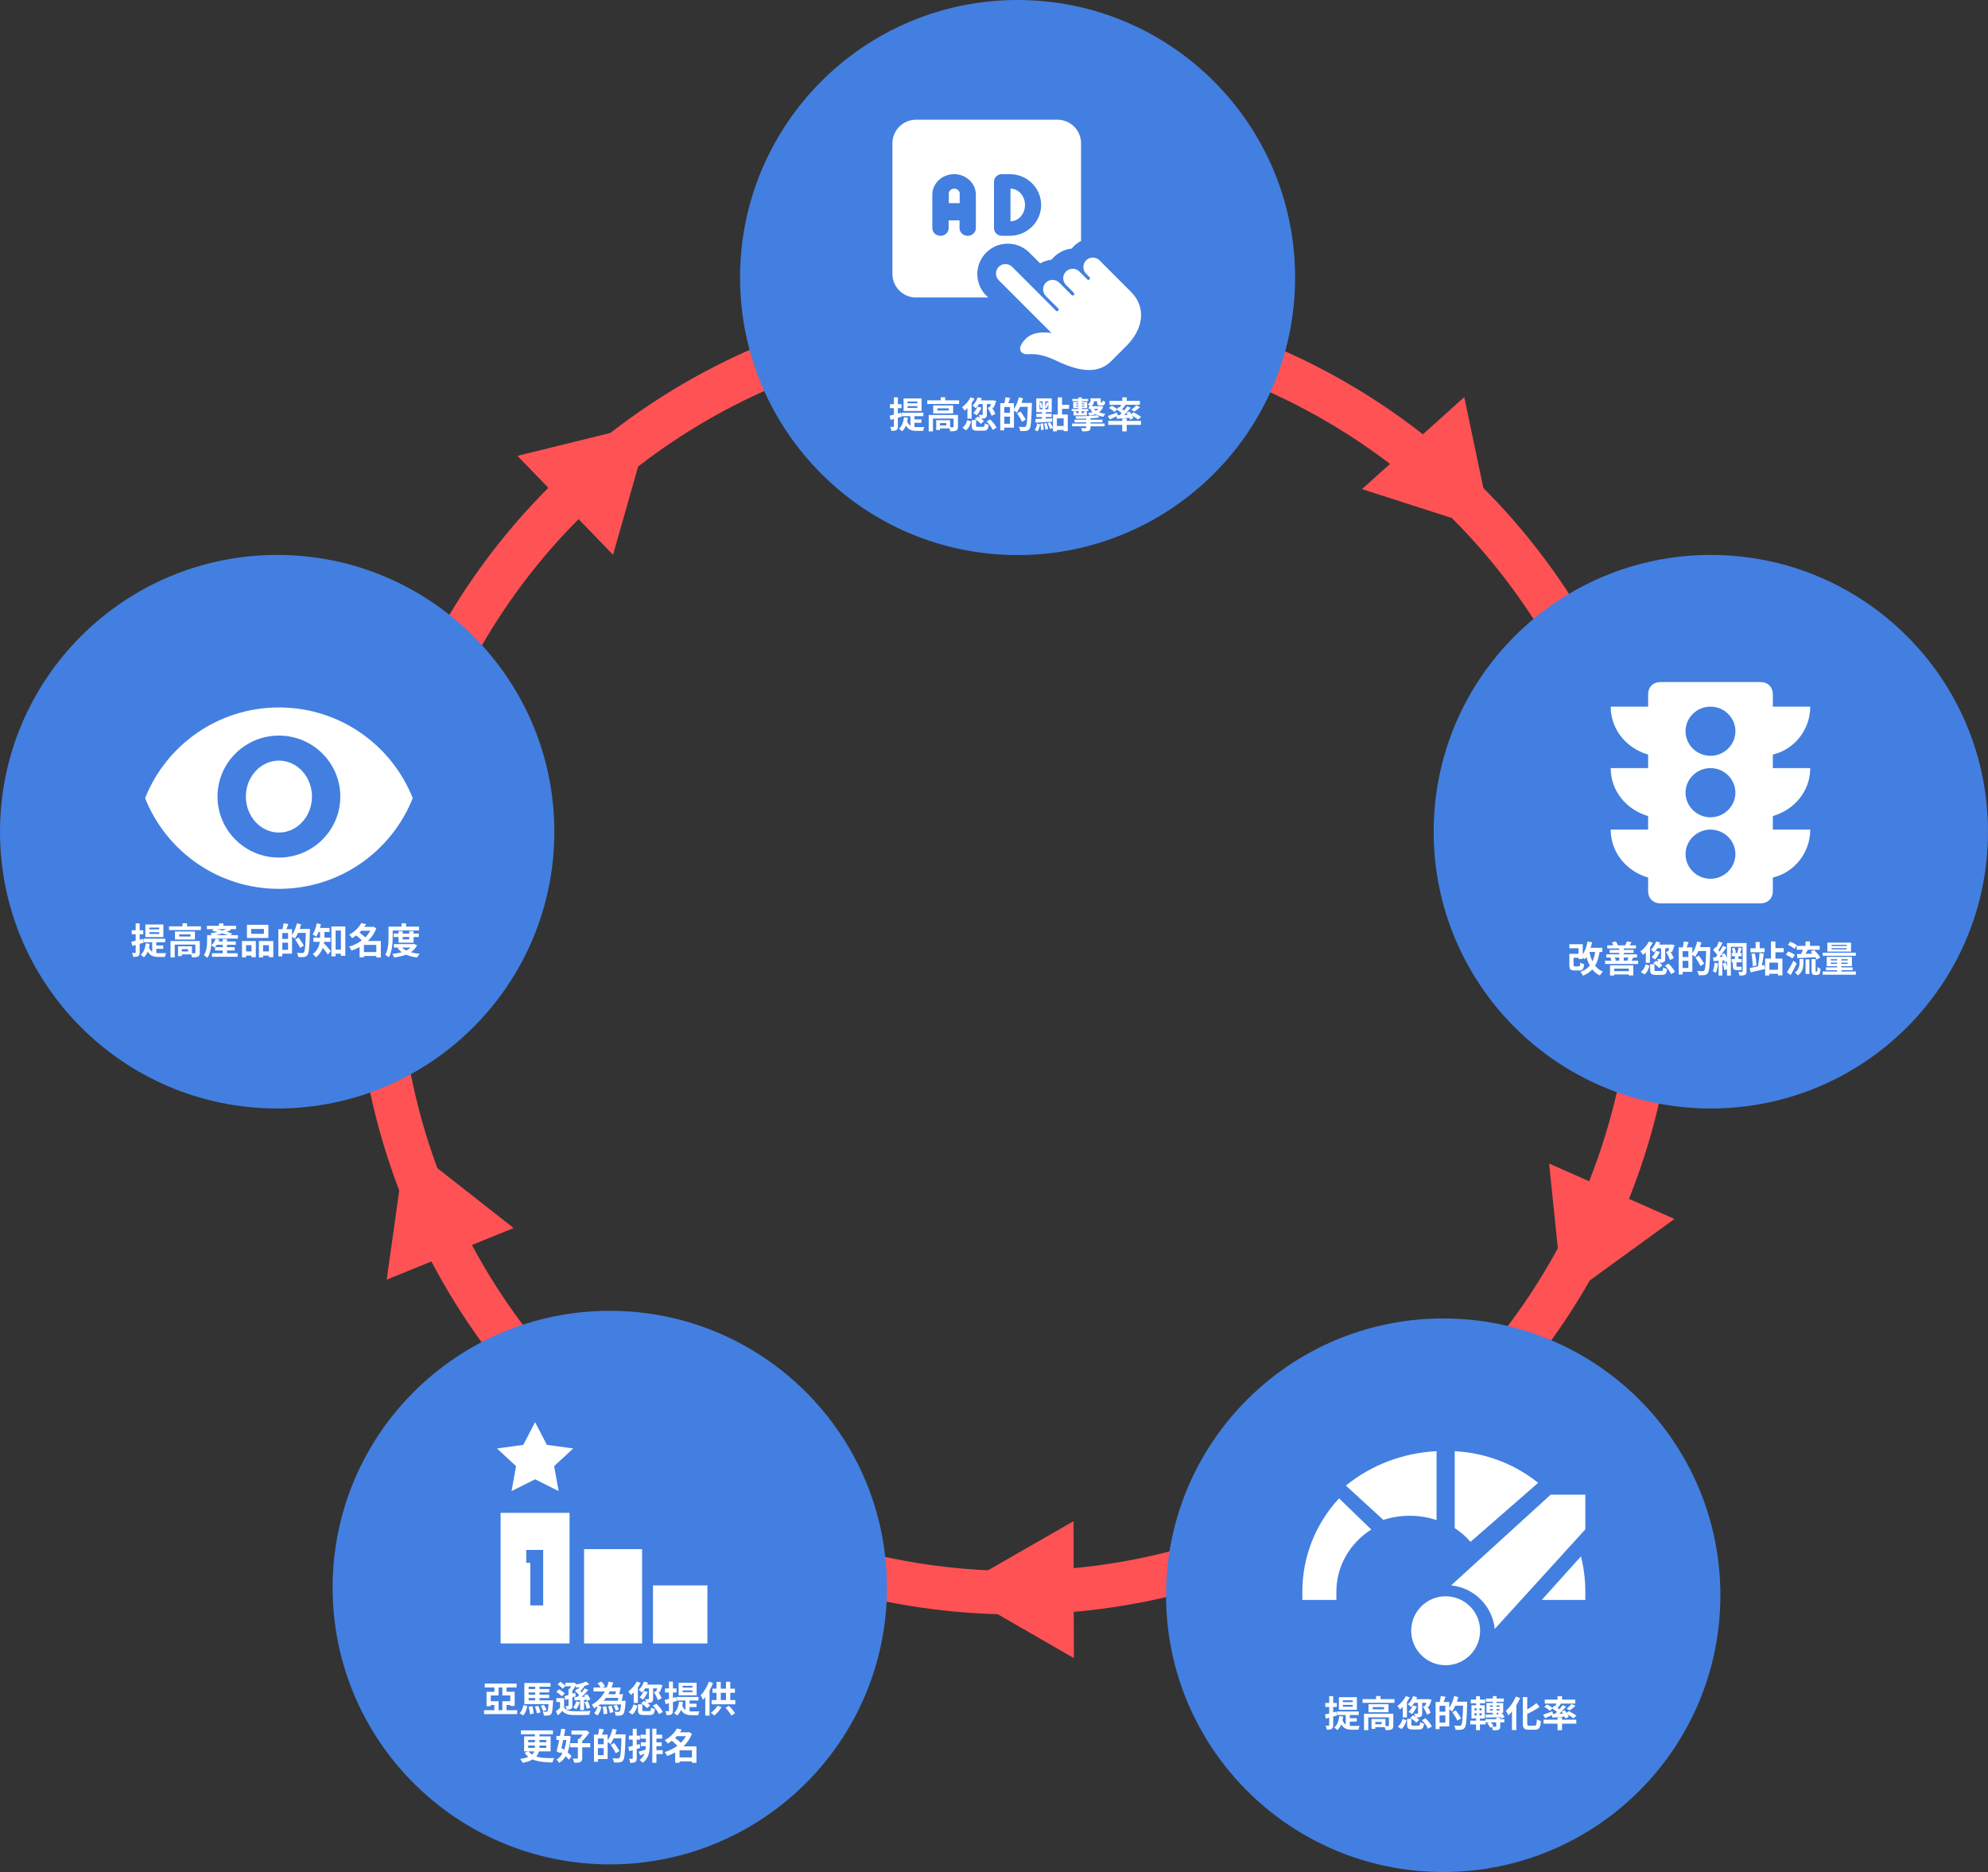
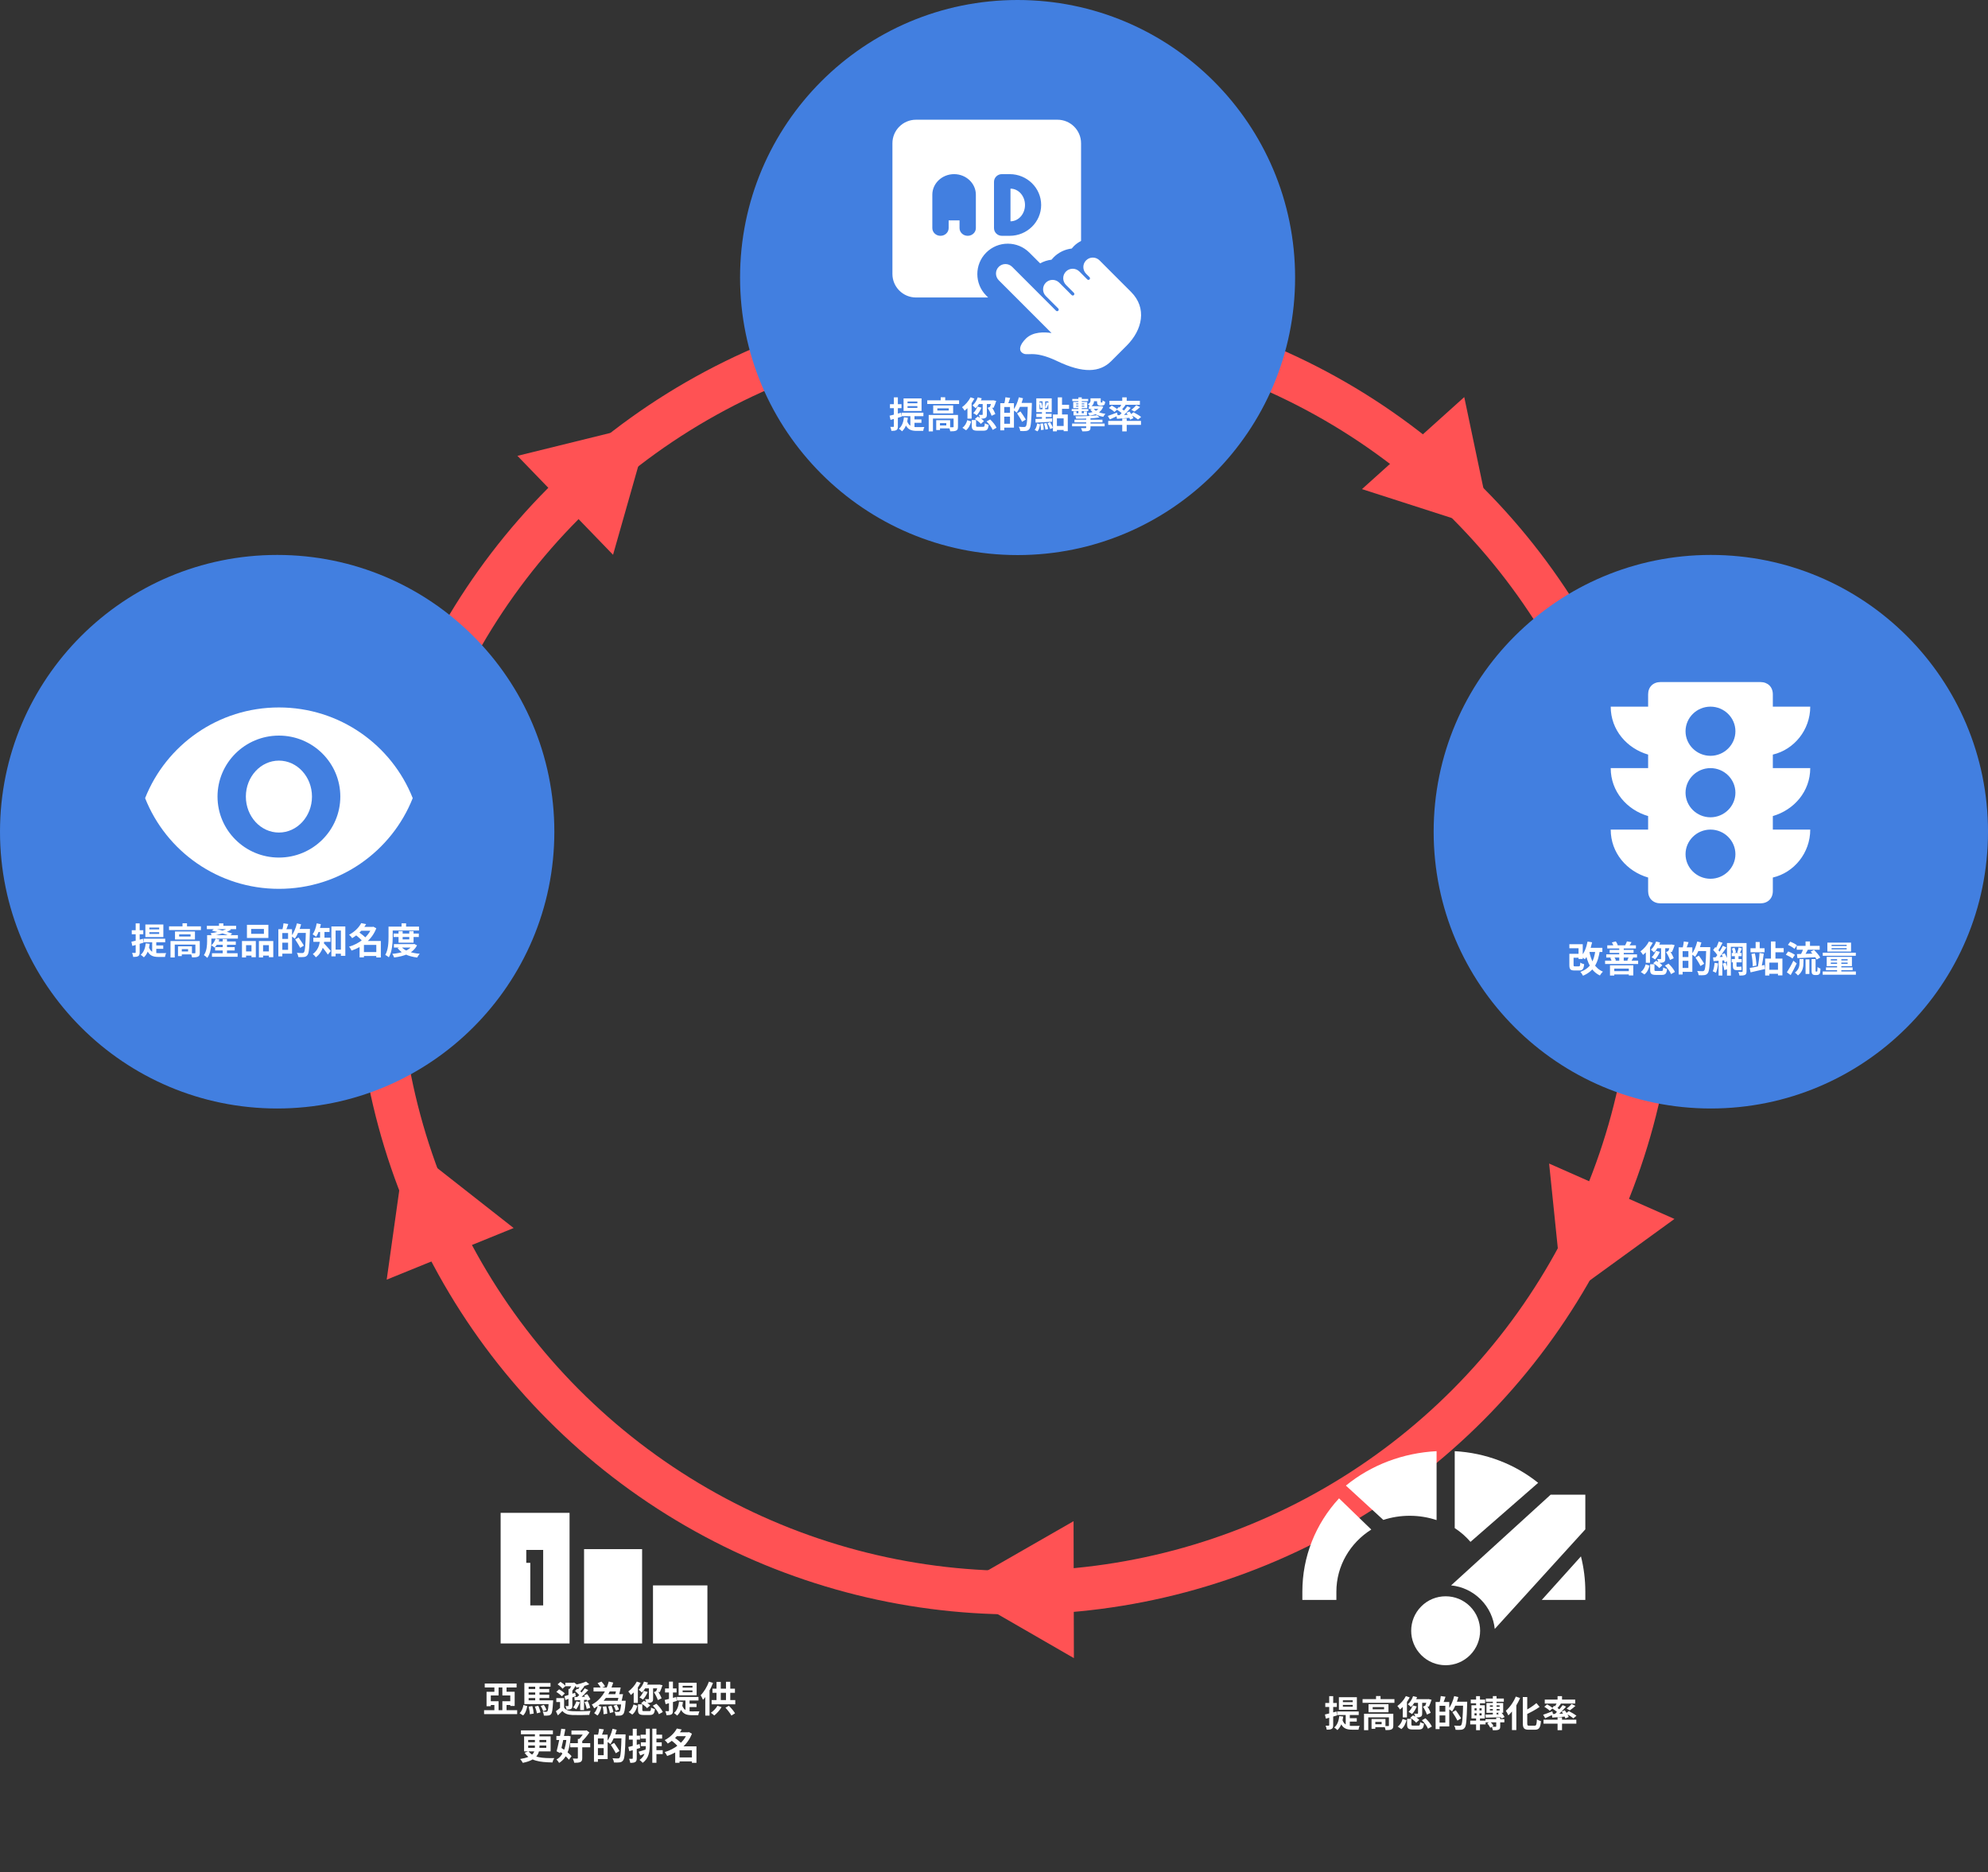
<svg xmlns="http://www.w3.org/2000/svg" width="548" height="516" viewBox="0 0 548 516" fill="none">
  <rect x="0" y="0" width="548" height="516" fill="#333333" stroke="none" />
  <g id="amazon-backlink-03-TC-desktop">
    <g id="icn-ppc-red-circle">
      <circle id="Oval" cx="280" cy="263" r="176" stroke="#FF5254" stroke-width="12" />
      <path id="Triangle" fill-rule="evenodd" clip-rule="evenodd" d="M295.931 419.298L296.024 457.047L263.169 438.092L295.931 419.298Z" fill="#FF5254" />
      <path id="Triangle_2" fill-rule="evenodd" clip-rule="evenodd" d="M427.02 320.722L461.569 335.991L430.876 358.274L427.02 320.722Z" fill="#FF5254" />
      <path id="Triangle_3" fill-rule="evenodd" clip-rule="evenodd" d="M411.392 146.395L375.435 134.819L403.628 109.452L411.392 146.395Z" fill="#FF5254" />
      <path id="Triangle_4" fill-rule="evenodd" clip-rule="evenodd" d="M179.312 116.608L168.989 152.921L142.634 125.65L179.312 116.608Z" fill="#FF5254" />
      <path id="Triangle_5" fill-rule="evenodd" clip-rule="evenodd" d="M141.587 338.492L106.596 352.72L111.876 315.178L141.587 338.492Z" fill="#FF5254" />
    </g>
    <g id="icn-ppc-circle-05">
      <ellipse id="Oval_2" cx="76.404" cy="229.252" rx="76.404" ry="76.291" fill="#427FE0" />
      <path id="æé«ç¢åçç¥ååº¦" d="M41.17 256.94H43.88V257.43H41.17V256.94ZM41.17 255.67H43.88V256.17H41.17V255.67ZM40.07 254.82V258.29H45.03V254.82H40.07ZM39.58 258.75V259.72H45.54V258.75H39.58ZM41.95 259.28V262.86L43.08 263.35V259.28H41.95ZM41.03 261.05L40.31 261.29C40.95 263.41 42.11 263.77 43.73 263.77H45.48C45.52 263.46 45.66 262.96 45.81 262.71C45.37 262.73 44.12 262.73 43.78 262.73C42.55 262.73 41.53 262.54 41.03 261.05ZM42.77 260.6V261.54H45V260.6H42.77ZM40.18 260.02C40.03 261.39 39.61 262.5 38.78 263.17C39.03 263.33 39.48 263.69 39.66 263.88C40.54 263.07 41.05 261.78 41.26 260.15L40.18 260.02ZM36.22 259.58L36.48 260.74C37.38 260.49 38.51 260.16 39.56 259.84L39.4 258.76C38.25 259.08 37.04 259.41 36.22 259.58ZM36.32 256.41V257.51H39.5V256.41H36.32ZM37.4 254.52V262.49C37.4 262.63 37.36 262.67 37.24 262.67C37.12 262.67 36.77 262.67 36.41 262.66C36.55 262.98 36.69 263.47 36.72 263.77C37.36 263.77 37.8 263.73 38.1 263.54C38.41 263.36 38.5 263.05 38.5 262.5V254.52H37.4ZM46.6 255.34V256.36H55.38V255.34H46.6ZM50.31 254.49V255.85H51.55V254.49H50.31ZM47 259.38V263.91H48.17V260.37H54.31V259.38H47ZM53.86 259.38V262.61C53.86 262.73 53.82 262.77 53.67 262.77C53.53 262.78 53.02 262.78 52.57 262.76C52.73 263.07 52.9 263.55 52.94 263.89C53.66 263.89 54.19 263.87 54.57 263.69C54.96 263.51 55.07 263.19 55.07 262.64V259.38H53.86ZM49.07 260.83V263.53H50.11V260.83H49.07ZM49.59 260.83V261.63H51.85V262.27H49.59V263.07H52.91V260.83H49.59ZM49.38 257.55H52.53V258.15H49.38V257.55ZM48.24 256.75V258.96H53.74V256.75H48.24ZM57.69 257.76V258.72H65.58V257.76H57.69ZM57.02 255.19V256.12H65.09V255.19H57.02ZM59.46 259.5V260.43H65V259.5H59.46ZM59.29 261.07V261.99H64.7V261.07H59.29ZM58.43 262.75V263.72H65.5V262.75H58.43ZM60.37 254.52V255.92H61.57V254.52H60.37ZM61.39 258.84V263.11H62.57V258.84H61.39ZM57.09 257.76V259.43C57.09 260.55 57.01 262.14 56.2 263.27C56.45 263.41 56.95 263.81 57.14 264.03C58.08 262.76 58.26 260.77 58.26 259.44V257.76H57.09ZM59.44 258.73C59.2 259.43 58.77 260.12 58.25 260.57C58.51 260.71 58.94 261.02 59.14 261.2C59.68 260.67 60.19 259.83 60.49 258.98L59.44 258.73ZM58.4 256.52C60.06 256.87 62.13 257.49 63.29 257.95L64.02 257.33C62.8 256.9 60.75 256.3 59.15 255.96L58.4 256.52ZM62.88 255.82C61.89 256.47 59.73 257 58.03 257.25C58.16 257.43 58.37 257.77 58.45 257.97C60.25 257.67 62.4 257.08 63.68 256.25L62.88 255.82ZM69.23 256.05H72.75V257.4H69.23V256.05ZM68.07 254.91V258.54H73.98V254.91H68.07ZM66.7 259.38V263.9H67.83V260.52H69.32V263.84H70.52V259.38H66.7ZM71.37 259.38V263.9H72.52V260.52H74.12V263.85H75.33V259.38H71.37ZM67.2 262.25V263.4H69.82V262.25H67.2ZM71.92 262.25V263.4H74.72V262.25H71.92ZM77.43 256.13V257.18H79.41V261.81H77.43V262.87H80.5V256.13H77.43ZM76.73 256.13V263.61H77.82V256.13H76.73ZM77.38 258.8V259.84H79.94V258.8H77.38ZM78.15 254.5C78.1 255.05 77.96 255.82 77.82 256.34L78.78 256.55C78.98 256.08 79.23 255.37 79.46 254.69L78.15 254.5ZM81.82 256.06V257.15H84.74V256.06H81.82ZM84.33 256.06V256.29C84.22 260.46 84.09 262.18 83.77 262.52C83.64 262.66 83.53 262.7 83.33 262.7C83.08 262.7 82.48 262.69 81.83 262.64C82.05 262.96 82.21 263.47 82.23 263.8C82.81 263.83 83.42 263.84 83.8 263.78C84.21 263.72 84.49 263.61 84.77 263.22C85.18 262.69 85.3 261.1 85.43 256.6C85.44 256.45 85.44 256.06 85.44 256.06H84.33ZM81.85 254.51C81.53 255.84 80.96 257.2 80.29 258.04C80.57 258.2 81.06 258.54 81.28 258.74C81.96 257.78 82.61 256.26 83 254.78L81.85 254.51ZM81.36 258.94C81.84 259.68 82.47 260.66 82.74 261.27L83.76 260.65C83.45 260.06 82.79 259.1 82.3 258.41L81.36 258.94ZM91.89 261.76V262.88H94.63V261.76H91.89ZM91.35 255.37V263.61H92.51V256.5H93.97V263.47H95.19V255.37H91.35ZM88.23 256.31V258.22C88.23 259.69 88.05 261.65 86.22 262.97C86.46 263.14 86.92 263.62 87.07 263.87C89.08 262.41 89.44 259.94 89.44 258.24V256.31H88.23ZM87.41 255.78V256.89H90.84V255.78H87.41ZM86.37 258.47V259.61H91.09V258.47H86.37ZM89.14 259.88L88.41 260.56C88.92 261.15 89.9 262.39 90.37 263.13L91.18 262.12C90.87 261.75 89.55 260.24 89.14 259.88ZM87.3 254.51C87.1 255.66 86.72 256.81 86.18 257.53C86.44 257.69 86.93 258.03 87.14 258.22C87.71 257.38 88.19 256.06 88.45 254.74L87.3 254.51ZM99.81 262.42V263.51H104.29V262.42H99.81ZM99.31 255.49V256.55H102.85V255.49H99.31ZM99.57 254.45C98.99 255.56 97.88 256.78 96.23 257.65C96.5 257.86 96.9 258.3 97.07 258.6C98.87 257.52 100.07 256.18 100.92 254.72L99.57 254.45ZM102.47 255.49V255.69C101.55 258.21 98.97 260.15 96.21 260.95C96.46 261.2 96.76 261.69 96.91 262.02C99.89 261.02 102.56 258.98 103.73 255.87L102.9 255.43L102.7 255.49H102.47ZM98 257.69C98.69 258.21 99.58 258.98 99.96 259.5L100.93 258.63C100.49 258.11 99.58 257.4 98.89 256.91L98 257.69ZM103.73 259.37V263.91H104.98V259.37H103.73ZM100.32 259.37H100.03L99.12 260.26V263.89H100.32V260.46H104.33V259.37H100.32ZM108.5 257.32V258.27H115.45V257.32H108.5ZM108.58 260.24V261.18H114.07V260.24H108.58ZM109.86 256.66V259.84H114V256.66H112.82V258.93H110.99V256.66H109.86ZM113.76 260.24V260.39C112.95 261.99 110.7 262.7 108.14 262.92C108.33 263.17 108.55 263.62 108.64 263.92C111.45 263.57 113.87 262.74 114.95 260.57L114.2 260.19L113.99 260.24H113.76ZM110.63 260.97L109.6 261.34C110.72 262.83 112.57 263.63 115 263.93C115.15 263.63 115.45 263.15 115.7 262.9C113.4 262.7 111.53 262.09 110.63 260.97ZM110.69 254.51V256.01H111.94V254.51H110.69ZM107.69 255.41V256.48H115.5V255.41H107.69ZM107.1 255.41V258.23C107.1 259.7 107.04 261.79 106.2 263.21C106.48 263.34 106.98 263.67 107.19 263.87C108.1 262.32 108.25 259.86 108.25 258.23V255.41H107.1Z" fill="white" />
      <g id="icn_impressions">
        <path id="Path" d="M76.885 209.655C71.858 209.655 67.772 214.1 67.772 219.569C67.772 225.038 71.858 229.483 76.885 229.483C81.912 229.483 85.998 225.038 85.998 219.569C85.998 214.1 81.912 209.655 76.885 209.655Z" fill="white" />
        <path id="Shape" fill-rule="evenodd" clip-rule="evenodd" d="M40 220C45.801 205.367 60.119 195 76.885 195C93.668 195 107.969 205.367 113.77 220C107.969 234.633 93.668 245 76.885 245C60.119 245 45.801 234.633 40 220ZM59.961 219.569C59.961 228.848 67.543 236.379 76.885 236.379C86.227 236.379 93.809 228.848 93.809 219.569C93.809 210.29 86.227 202.759 76.885 202.759C67.543 202.759 59.961 210.29 59.961 219.569Z" fill="white" />
      </g>
    </g>
    <g id="icn-ppc-circle-04">
-       <ellipse id="Oval_3" cx="168.088" cy="437.605" rx="76.404" ry="76.291" fill="#427FE0" />
      <path id="äºé¦¬éçºæ¨æä¾ æ´å¥½çæå" d="M133.62 464.04V465.13H142.4V464.04H133.62ZM133.44 471.4V472.48H142.56V471.4H133.44ZM134.83 468.93V469.96H136.28V471.99H137.43V468.93H134.83ZM134.12 466.32V470.3H135.29V467.33H137.44V466.32H134.12ZM137.44 464.53H136.28V466.81H137.44V464.53ZM138.48 464.57V466.85H139.63V464.57H138.48ZM138.48 466.31V467.33H140.66V470.23H141.87V466.31H138.48ZM138.48 468.93V472.02H139.63V469.96H141.29V468.93H138.48ZM145.18 467.11V468.05H151.39V467.11H145.18ZM145.18 465.56V466.5H151.39V465.56H145.18ZM144.54 468.68V469.71H151.5V468.68H144.54ZM151.27 468.68V468.86C151.17 470.78 151.05 471.52 150.87 471.72C150.79 471.81 150.7 471.83 150.54 471.83C150.36 471.84 149.99 471.83 149.6 471.78C149.77 472.09 149.91 472.56 149.92 472.89C150.41 472.91 150.88 472.9 151.15 472.86C151.46 472.82 151.69 472.74 151.91 472.47C152.2 472.14 152.33 471.25 152.45 469.15C152.47 468.99 152.48 468.68 152.48 468.68H151.27ZM147.44 470.39C147.7 470.99 147.93 471.77 147.99 472.26L148.98 472C148.9 471.51 148.65 470.75 148.37 470.17L147.44 470.39ZM149.05 470.23C149.33 470.67 149.63 471.28 149.74 471.67L150.67 471.33C150.54 470.94 150.22 470.36 149.92 469.93L149.05 470.23ZM145.72 470.43C145.9 471.09 146.05 471.95 146.05 472.51L147.12 472.33C147.09 471.76 146.94 470.92 146.73 470.26L145.72 470.43ZM144.29 469.97C144.14 470.85 143.81 471.69 143.22 472.22L144.2 472.84C144.87 472.22 145.16 471.24 145.35 470.26L144.29 469.97ZM147.53 464.46V469.09H148.72V464.46H147.53ZM144.54 463.9V469.18H145.72V464.93H151.75V463.9H144.54ZM161.12 469.15C161.41 469.75 161.66 470.54 161.73 471.04L162.68 470.74C162.6 470.25 162.31 469.48 162 468.9L161.12 469.15ZM158.5 466.09C158.99 466.5 159.59 467.09 159.87 467.48L160.51 466.77C160.23 466.39 159.6 465.84 159.12 465.46L158.5 466.09ZM161.01 467.32C161.38 467.78 161.73 468.4 161.85 468.82L162.73 468.43C162.59 468 162.21 467.4 161.83 466.96L161.01 467.32ZM155.84 463.82V464.79H158.18V463.82H155.84ZM159.93 468.11V471.37H160.99V468.11H159.93ZM158.88 468.94C158.69 469.55 158.36 470.21 157.98 470.65C158.22 470.76 158.64 471 158.84 471.15C159.22 470.66 159.61 469.89 159.84 469.17L158.88 468.94ZM156.71 465.54V470.14C156.71 470.24 156.68 470.27 156.57 470.27C156.47 470.28 156.16 470.28 155.86 470.27C156 470.53 156.15 470.95 156.19 471.23C156.72 471.23 157.11 471.2 157.39 471.05C157.7 470.88 157.77 470.62 157.77 470.15V465.54H156.71ZM157.8 463.82V464.02C157.63 464.49 157.26 465.22 156.93 465.66C157.1 465.81 157.4 466.1 157.54 466.3C158.01 465.77 158.55 464.94 158.92 464.25L158.26 463.76L158.05 463.82H157.8ZM158.33 467.77L158.41 468.68C159.38 468.64 160.68 468.59 161.95 468.52L161.97 467.67C160.62 467.71 159.26 467.75 158.33 467.77ZM155.6 467.54L155.87 468.59C156.71 468.29 157.75 467.91 158.72 467.53L158.54 466.6C157.46 466.97 156.34 467.33 155.6 467.54ZM161.54 463.51C160.84 463.84 159.63 464.18 158.53 464.39C158.66 464.6 158.81 464.96 158.86 465.19C160.04 465 161.43 464.68 162.45 464.25L161.54 463.51ZM160.06 464.44C159.83 464.92 159.43 465.58 159.1 466.01L159.84 466.34C160.2 465.96 160.66 465.37 161.09 464.82L160.06 464.44ZM161.18 465.38C160.67 466.15 159.77 467.19 159.05 467.82L159.76 468.21C160.5 467.62 161.44 466.66 162.17 465.83L161.18 465.38ZM155.5 468.06H153.35V469.14H154.38V471.21H155.5V468.06ZM155.5 470.67H154.51C154.1 471.04 153.63 471.39 153.23 471.68L153.79 472.82C154.26 472.38 154.65 472 155.03 471.61C155.67 472.37 156.52 472.67 157.77 472.72C159.01 472.77 161.18 472.75 162.44 472.69C162.49 472.36 162.66 471.83 162.79 471.58C161.41 471.69 158.99 471.72 157.78 471.66C156.7 471.62 155.92 471.33 155.5 470.67ZM153.71 464.26C154.2 464.6 154.8 465.11 155.06 465.48L155.9 464.73C155.62 464.37 155 463.89 154.5 463.58L153.71 464.26ZM153.35 466.36C153.9 466.69 154.57 467.21 154.87 467.57L155.69 466.78C155.36 466.42 154.67 465.95 154.12 465.64L153.35 466.36ZM164.96 468.79V469.82H171.74V468.79H164.96ZM163.61 465.14V466.22H170.23V465.14H163.61ZM166.56 466.98V468.01H171.1V466.98H166.56ZM171.28 468.79V468.96C171.15 470.78 170.98 471.54 170.78 471.74C170.68 471.83 170.58 471.85 170.41 471.85C170.21 471.86 169.79 471.85 169.35 471.8C169.54 472.1 169.68 472.57 169.69 472.9C170.21 472.91 170.69 472.91 170.97 472.88C171.3 472.84 171.54 472.75 171.78 472.49C172.1 472.15 172.28 471.28 172.44 469.25C172.46 469.1 172.48 468.79 172.48 468.79H171.28ZM169.15 470.17C169.4 470.59 169.66 471.17 169.75 471.53L170.62 471.21C170.52 470.85 170.25 470.29 169.98 469.88L169.15 470.17ZM164.73 463.93C165.08 464.34 165.48 464.92 165.64 465.29L166.79 464.82C166.59 464.44 166.16 463.89 165.81 463.51L164.73 463.93ZM166.13 470.44C166.29 471.1 166.39 471.96 166.36 472.51L167.39 472.37C167.39 471.81 167.29 470.97 167.1 470.32L166.13 470.44ZM167.64 470.36C167.86 470.93 168.07 471.68 168.13 472.17L169.1 471.92C169.02 471.44 168.8 470.71 168.56 470.15L167.64 470.36ZM164.8 470.11C164.63 470.89 164.28 471.7 163.78 472.2L164.7 472.86C165.29 472.24 165.6 471.3 165.8 470.44L164.8 470.11ZM167.81 463.5C167.14 466.03 165.69 468.56 163.14 469.84C163.34 470.1 163.64 470.58 163.78 470.88C166.62 469.35 168.15 466.66 169.04 463.79L167.81 463.5ZM170 465.14C169.89 465.81 169.71 466.64 169.56 467.19L170.6 467.35C170.77 466.77 170.96 465.89 171.1 465.14H170ZM170.65 466.98C170.55 467.64 170.38 468.45 170.22 469.01L171.27 469.15C171.43 468.58 171.61 467.71 171.75 466.98H170.65ZM177.52 463.52C177.23 464.39 176.7 465.23 176.07 465.77C176.32 465.94 176.75 466.32 176.94 466.53C177.62 465.87 178.25 464.85 178.62 463.79L177.52 463.52ZM177.44 466.08C177.19 466.73 176.76 467.41 176.28 467.86C176.54 468 177.01 468.29 177.23 468.47C177.71 467.96 178.23 467.15 178.54 466.37L177.44 466.08ZM177.74 464.36L177.34 465.37H181.72V464.36H177.74ZM178.88 465.13V468.22C178.88 468.33 178.84 468.36 178.72 468.37C178.6 468.37 178.18 468.37 177.8 468.35C177.96 468.64 178.12 469.09 178.17 469.4C178.79 469.4 179.24 469.39 179.58 469.22C179.95 469.05 180.03 468.76 180.03 468.24V465.13H178.88ZM180.25 466.42C180.68 467.09 181.15 468.02 181.34 468.61L182.37 468.12C182.16 467.52 181.7 466.66 181.23 466L180.25 466.42ZM181.42 464.36V464.5C181.28 465.08 181.04 465.79 180.85 466.23L181.87 466.43C182.11 465.95 182.4 465.19 182.62 464.51L181.77 464.33L181.59 464.36H181.42ZM175.87 469.78V471.33C175.87 472.38 176.18 472.72 177.46 472.72C177.73 472.72 178.8 472.72 179.07 472.72C180.06 472.72 180.4 472.39 180.53 471.09C180.21 471.02 179.71 470.84 179.47 470.66C179.42 471.53 179.35 471.65 178.97 471.65C178.7 471.65 177.82 471.65 177.61 471.65C177.14 471.65 177.06 471.62 177.06 471.32V469.78H175.87ZM176.72 469.5C177.33 469.86 178.05 470.43 178.37 470.84L179.23 470.08C178.88 469.67 178.13 469.15 177.52 468.82L176.72 469.5ZM179.95 470.16C180.66 470.85 181.37 471.82 181.63 472.5L182.7 471.9C182.4 471.2 181.65 470.28 180.94 469.62L179.95 470.16ZM174.63 469.81C174.41 470.65 173.97 471.43 173.29 471.91L174.29 472.6C175.05 472.02 175.44 471.1 175.71 470.17L174.63 469.81ZM175.54 463.51C175.01 464.55 174.1 465.59 173.19 466.24C173.41 466.46 173.78 466.97 173.91 467.21C174.91 466.41 175.95 465.13 176.6 463.87L175.54 463.51ZM174.68 465.6V469.38H175.83V464.48L175.8 464.47L174.68 465.6ZM188.17 465.94H190.88V466.43H188.17V465.94ZM188.17 464.67H190.88V465.17H188.17V464.67ZM187.07 463.82V467.29H192.03V463.82H187.07ZM186.58 467.75V468.72H192.54V467.75H186.58ZM188.95 468.28V471.86L190.08 472.35V468.28H188.95ZM188.03 470.05L187.31 470.29C187.95 472.41 189.11 472.77 190.73 472.77H192.48C192.52 472.46 192.66 471.96 192.81 471.71C192.37 471.73 191.12 471.73 190.78 471.73C189.55 471.73 188.53 471.54 188.03 470.05ZM189.77 469.6V470.54H192V469.6H189.77ZM187.18 469.02C187.03 470.39 186.61 471.5 185.78 472.17C186.03 472.33 186.48 472.69 186.66 472.88C187.54 472.07 188.05 470.78 188.26 469.15L187.18 469.02ZM183.22 468.58L183.48 469.74C184.38 469.49 185.51 469.16 186.56 468.84L186.4 467.76C185.25 468.08 184.04 468.41 183.22 468.58ZM183.32 465.41V466.51H186.5V465.41H183.32ZM184.4 463.52V471.49C184.4 471.63 184.36 471.67 184.24 471.67C184.12 471.67 183.77 471.67 183.41 471.66C183.55 471.98 183.69 472.47 183.72 472.77C184.36 472.77 184.8 472.73 185.1 472.54C185.41 472.36 185.5 472.05 185.5 471.5V463.52H184.4ZM195.42 463.52C194.91 464.95 194.04 466.38 193.14 467.28C193.34 467.58 193.67 468.24 193.78 468.53C194.87 467.38 195.91 465.58 196.55 463.88L195.42 463.52ZM194.41 466.31V472.89H195.59V465.15V465.14L194.41 466.31ZM196.4 465.46V466.61H202.59V465.46H196.4ZM196.16 468.61V469.78H202.68V468.61H196.16ZM197.51 463.59V469.21H198.68V463.59H197.51ZM200.12 463.57V469.23H201.3V463.57H200.12ZM197.77 470.18C197.36 470.9 196.66 471.64 195.95 472.11C196.22 472.27 196.67 472.65 196.89 472.86C197.59 472.3 198.4 471.41 198.9 470.54L197.77 470.18ZM199.97 470.71C200.59 471.37 201.3 472.28 201.61 472.88L202.62 472.25C202.27 471.66 201.57 470.81 200.92 470.18L199.97 470.71ZM143.6 476.96V478.03H152.41V476.96H143.6ZM147.45 477.42V481.44C147.45 483.04 146.99 484.3 143.38 484.85C143.64 485.12 143.98 485.64 144.11 485.91C147.88 485.16 148.71 483.48 148.71 481.46V477.42H147.45ZM145.6 481.13H150.58V481.79H145.6V481.13ZM145.6 479.59H150.58V480.23H145.6V479.59ZM144.47 478.62V482.75H151.78V478.62H144.47ZM145.66 482.71L144.61 483.13C146.14 485.4 148.78 485.73 152.31 485.8C152.37 485.4 152.6 484.89 152.81 484.61C149.4 484.64 147.06 484.5 145.66 482.71ZM157.52 477.01V478.12H161.58V477.01H157.52ZM157.18 480.49V481.62H162.7V480.49H157.18ZM159.29 479.32V484.55C159.29 484.69 159.24 484.73 159.08 484.74C158.91 484.75 158.39 484.74 157.88 484.72C158.04 485.04 158.24 485.56 158.3 485.89C159.04 485.9 159.59 485.86 159.99 485.68C160.38 485.49 160.5 485.17 160.5 484.57V479.32H159.29ZM161.15 477.01V477.27C160.85 477.87 160.16 478.86 159.57 479.43C159.76 479.59 160.09 479.92 160.25 480.13C161.03 479.47 161.88 478.41 162.47 477.54L161.69 476.95L161.44 477.01H161.15ZM153.37 478.5V479.61H156.6V478.5H153.37ZM154.71 476.51C154.4 478.5 153.86 481.14 153.43 482.72L154.41 483.24C154.88 481.44 155.46 478.76 155.84 476.63L154.71 476.51ZM153.95 482.55C155 483.24 156.27 484.29 156.83 485.05L157.55 484.08C156.97 483.33 155.65 482.36 154.61 481.71L153.95 482.55ZM156.19 478.5V478.72C155.99 481.88 155.1 484.09 153.4 484.98C153.64 485.21 153.96 485.64 154.12 485.93C156.1 484.7 157.07 482.49 157.3 478.59L156.59 478.47L156.38 478.5H156.19ZM164.43 478.13V479.18H166.41V483.81H164.43V484.87H167.5V478.13H164.43ZM163.73 478.13V485.61H164.82V478.13H163.73ZM164.38 480.8V481.84H166.94V480.8H164.38ZM165.15 476.5C165.1 477.05 164.96 477.82 164.82 478.34L165.78 478.55C165.98 478.08 166.23 477.37 166.46 476.69L165.15 476.5ZM168.82 478.06V479.15H171.74V478.06H168.82ZM171.33 478.06V478.29C171.22 482.46 171.09 484.18 170.77 484.52C170.64 484.66 170.53 484.7 170.33 484.7C170.08 484.7 169.48 484.69 168.83 484.64C169.05 484.96 169.21 485.47 169.23 485.8C169.81 485.83 170.42 485.84 170.8 485.78C171.21 485.72 171.49 485.61 171.77 485.22C172.18 484.69 172.3 483.1 172.43 478.6C172.44 478.45 172.44 478.06 172.44 478.06H171.33ZM168.85 476.51C168.53 477.84 167.96 479.2 167.29 480.04C167.57 480.2 168.06 480.54 168.28 480.74C168.96 479.78 169.61 478.26 170 476.78L168.85 476.51ZM168.36 480.94C168.84 481.68 169.47 482.66 169.74 483.27L170.76 482.65C170.45 482.06 169.79 481.1 169.3 480.41L168.36 480.94ZM178.04 476.5V480.74C178.04 482.47 177.85 484.03 176.29 485.11C176.55 485.29 176.96 485.66 177.15 485.9C178.9 484.65 179.11 482.76 179.11 480.74V476.5H178.04ZM179.81 476.5V485.89H180.95V476.5H179.81ZM176.57 478.15V479.23H178.51V478.15H176.57ZM180.41 478.15V479.23H182.52V478.15H180.41ZM180.49 480.25V481.31H182.41V480.25H180.49ZM180.39 482.41V483.49H182.68V482.41H180.39ZM176.65 480.25V481.31H178.55V480.25H176.65ZM176.03 482.84L176.48 483.87C177.07 483.65 177.74 483.39 178.38 483.12L178.2 482.18C177.39 482.44 176.6 482.69 176.03 482.84ZM173.2 481.54L173.47 482.69C174.35 482.44 175.45 482.12 176.48 481.8L176.32 480.72C175.19 481.04 174 481.36 173.2 481.54ZM173.36 478.41V479.51H176.42V478.41H173.36ZM174.42 476.52V484.63C174.42 484.77 174.37 484.8 174.25 484.8C174.13 484.81 173.78 484.81 173.42 484.79C173.56 485.12 173.7 485.61 173.73 485.91C174.38 485.91 174.81 485.87 175.11 485.68C175.42 485.5 175.52 485.19 175.52 484.63V476.52H174.42ZM186.81 484.42V485.51H191.29V484.42H186.81ZM186.31 477.49V478.55H189.85V477.49H186.31ZM186.57 476.45C185.99 477.56 184.88 478.78 183.23 479.65C183.5 479.86 183.9 480.3 184.07 480.6C185.87 479.52 187.07 478.18 187.92 476.72L186.57 476.45ZM189.47 477.49V477.69C188.55 480.21 185.97 482.15 183.21 482.95C183.46 483.2 183.76 483.69 183.91 484.02C186.89 483.02 189.56 480.98 190.73 477.87L189.9 477.43L189.7 477.49H189.47ZM185 479.69C185.69 480.21 186.58 480.98 186.96 481.5L187.93 480.63C187.49 480.11 186.58 479.4 185.89 478.91L185 479.69ZM190.73 481.37V485.91H191.98V481.37H190.73ZM187.32 481.37H187.03L186.12 482.26V485.89H187.32V482.46H191.33V481.37H187.32Z" fill="white" />
      <g id="icn_ranking">
        <path id="XMLID_882_" fill-rule="evenodd" clip-rule="evenodd" d="M138 417H157V453H138V417ZM145.069 427.22V430.779H146.177V442.516H149.729V427.22H145.069Z" fill="white" />
        <path id="XMLID_883_" d="M180 437H195V453H180V437Z" fill="white" />
        <path id="XMLID_884_" d="M161 427H177V453H161V427Z" fill="white" />
-         <path id="XMLID_885_" d="M141.011 411L147.5 407.754L153.989 411L152.75 404.126L158 399.257L150.745 398.254L147.5 392L144.255 398.254L137 399.257L142.25 404.126L141.011 411Z" fill="white" />
      </g>
    </g>
    <g id="icn-ppc-circle-03">
-       <ellipse id="Oval_4" cx="397.827" cy="439.709" rx="76.404" ry="76.291" fill="#427FE0" />
      <path id="æé«æ¨çè½åç" d="M370.17 469.94H372.88V470.43H370.17V469.94ZM370.17 468.67H372.88V469.17H370.17V468.67ZM369.07 467.82V471.29H374.03V467.82H369.07ZM368.58 471.75V472.72H374.54V471.75H368.58ZM370.95 472.28V475.86L372.08 476.35V472.28H370.95ZM370.03 474.05L369.31 474.29C369.95 476.41 371.11 476.77 372.73 476.77H374.48C374.52 476.46 374.66 475.96 374.81 475.71C374.37 475.73 373.12 475.73 372.78 475.73C371.55 475.73 370.53 475.54 370.03 474.05ZM371.77 473.6V474.54H374V473.6H371.77ZM369.18 473.02C369.03 474.39 368.61 475.5 367.78 476.17C368.03 476.33 368.48 476.69 368.66 476.88C369.54 476.07 370.05 474.78 370.26 473.15L369.18 473.02ZM365.22 472.58L365.48 473.74C366.38 473.49 367.51 473.16 368.56 472.84L368.4 471.76C367.25 472.08 366.04 472.41 365.22 472.58ZM365.32 469.41V470.51H368.5V469.41H365.32ZM366.4 467.52V475.49C366.4 475.63 366.36 475.67 366.24 475.67C366.12 475.67 365.77 475.67 365.41 475.66C365.55 475.98 365.69 476.47 365.72 476.77C366.36 476.77 366.8 476.73 367.1 476.54C367.41 476.36 367.5 476.05 367.5 475.5V467.52H366.4ZM375.6 468.34V469.36H384.38V468.34H375.6ZM379.31 467.49V468.85H380.55V467.49H379.31ZM376 472.38V476.91H377.17V473.37H383.31V472.38H376ZM382.86 472.38V475.61C382.86 475.73 382.82 475.77 382.67 475.77C382.53 475.78 382.02 475.78 381.57 475.76C381.73 476.07 381.9 476.55 381.94 476.89C382.66 476.89 383.19 476.87 383.57 476.69C383.96 476.51 384.07 476.19 384.07 475.64V472.38H382.86ZM378.07 473.83V476.53H379.11V473.83H378.07ZM378.59 473.83V474.63H380.85V475.27H378.59V476.07H381.91V473.83H378.59ZM378.38 470.55H381.53V471.15H378.38V470.55ZM377.24 469.75V471.96H382.74V469.75H377.24ZM389.52 467.52C389.23 468.39 388.7 469.23 388.07 469.77C388.32 469.94 388.75 470.32 388.94 470.53C389.62 469.87 390.25 468.85 390.62 467.79L389.52 467.52ZM389.44 470.08C389.19 470.73 388.76 471.41 388.28 471.86C388.54 472 389.01 472.29 389.23 472.47C389.71 471.96 390.23 471.15 390.54 470.37L389.44 470.08ZM389.74 468.36L389.34 469.37H393.72V468.36H389.74ZM390.88 469.13V472.22C390.88 472.33 390.84 472.36 390.72 472.37C390.6 472.37 390.18 472.37 389.8 472.35C389.96 472.64 390.12 473.09 390.17 473.4C390.79 473.4 391.24 473.39 391.58 473.22C391.95 473.05 392.03 472.76 392.03 472.24V469.13H390.88ZM392.25 470.42C392.68 471.09 393.15 472.02 393.34 472.61L394.37 472.12C394.16 471.52 393.7 470.66 393.23 470L392.25 470.42ZM393.42 468.36V468.5C393.28 469.08 393.04 469.79 392.85 470.23L393.87 470.43C394.11 469.95 394.4 469.19 394.62 468.51L393.77 468.33L393.59 468.36H393.42ZM387.87 473.78V475.33C387.87 476.38 388.18 476.72 389.46 476.72C389.73 476.72 390.8 476.72 391.07 476.72C392.06 476.72 392.4 476.39 392.53 475.09C392.21 475.02 391.71 474.84 391.47 474.66C391.42 475.53 391.35 475.65 390.97 475.65C390.7 475.65 389.82 475.65 389.61 475.65C389.14 475.65 389.06 475.62 389.06 475.32V473.78H387.87ZM388.72 473.5C389.33 473.86 390.05 474.43 390.37 474.84L391.23 474.08C390.88 473.67 390.13 473.15 389.52 472.82L388.72 473.5ZM391.95 474.16C392.66 474.85 393.37 475.82 393.63 476.5L394.7 475.9C394.4 475.2 393.65 474.28 392.94 473.62L391.95 474.16ZM386.63 473.81C386.41 474.65 385.97 475.43 385.29 475.91L386.29 476.6C387.05 476.02 387.44 475.1 387.71 474.17L386.63 473.81ZM387.54 467.51C387.01 468.55 386.1 469.59 385.19 470.24C385.41 470.46 385.78 470.97 385.91 471.21C386.91 470.41 387.95 469.13 388.6 467.87L387.54 467.51ZM386.68 469.6V473.38H387.83V468.48L387.8 468.47L386.68 469.6ZM396.43 469.13V470.18H398.41V474.81H396.43V475.87H399.5V469.13H396.43ZM395.73 469.13V476.61H396.82V469.13H395.73ZM396.38 471.8V472.84H398.94V471.8H396.38ZM397.15 467.5C397.1 468.05 396.96 468.82 396.82 469.34L397.78 469.55C397.98 469.08 398.23 468.37 398.46 467.69L397.15 467.5ZM400.82 469.06V470.15H403.74V469.06H400.82ZM403.33 469.06V469.29C403.22 473.46 403.09 475.18 402.77 475.52C402.64 475.66 402.53 475.7 402.33 475.7C402.08 475.7 401.48 475.69 400.83 475.64C401.05 475.96 401.21 476.47 401.23 476.8C401.81 476.83 402.42 476.84 402.8 476.78C403.21 476.72 403.49 476.61 403.77 476.22C404.18 475.69 404.3 474.1 404.43 469.6C404.44 469.45 404.44 469.06 404.44 469.06H403.33ZM400.85 467.51C400.53 468.84 399.96 470.2 399.29 471.04C399.57 471.2 400.06 471.54 400.28 471.74C400.96 470.78 401.61 469.26 402 467.78L400.85 467.51ZM400.36 471.94C400.84 472.68 401.47 473.66 401.74 474.27L402.76 473.65C402.45 473.06 401.79 472.1 401.3 471.41L400.36 471.94ZM409.58 468.18V469.06H414.54V468.18H409.58ZM409.49 473.86V474.74H414.68V473.86H409.49ZM411.51 467.51V472.91H412.53V467.51H411.51ZM410.69 471.08H413.37V471.47H410.69V471.08ZM410.69 470.07H413.37V470.46H410.69V470.07ZM409.75 469.42V472.12H414.36V469.42H409.75ZM409.48 472.6L409.55 473.45C410.73 473.42 412.39 473.39 413.99 473.33L414.01 472.52C412.34 472.56 410.63 472.59 409.48 472.6ZM412.44 473.46V475.83C412.44 475.94 412.4 475.97 412.26 475.98C412.13 475.99 411.63 475.99 411.2 475.97C411.33 476.24 411.48 476.63 411.52 476.93C412.21 476.93 412.7 476.93 413.08 476.78C413.45 476.63 413.54 476.37 413.54 475.86V473.46H412.44ZM409.96 475.02C410.31 475.38 410.66 475.9 410.81 476.25L411.67 475.71C411.5 475.36 411.13 474.89 410.76 474.55L409.96 475.02ZM412.92 472.25C413.31 472.69 413.73 473.3 413.9 473.7L414.74 473.28C414.54 472.88 414.12 472.31 413.72 471.89L412.92 472.25ZM405.42 468.47V469.5H409.38V468.47H405.42ZM405.27 474.27V475.31H409.51V474.27H405.27ZM406.89 467.52V470.43H407.96V467.52H406.89ZM407.03 470.45V473.23H406.89V476.9H407.96V473.23H407.82V470.45H407.03ZM406.46 472.24H408.42V472.84H406.46V472.24ZM406.46 470.87H408.42V471.45H406.46V470.87ZM405.61 470.04V473.67H409.29V470.04H405.61ZM419.77 467.77V474.96C419.77 476.38 420.14 476.78 421.4 476.78C421.67 476.78 422.83 476.78 423.12 476.78C424.3 476.78 424.62 476.14 424.77 474.41C424.43 474.34 423.94 474.12 423.65 473.91C423.58 475.32 423.5 475.67 423.01 475.67C422.77 475.67 421.77 475.67 421.55 475.67C421.06 475.67 420.99 475.57 420.99 474.97V467.77H419.77ZM423.52 469.44C422.63 470.2 421.3 471.1 420.06 471.69C420.23 471.95 420.46 472.37 420.54 472.65C421.84 472.04 423.27 471.29 424.4 470.49L423.52 469.44ZM417.84 467.64C417.22 469.15 416.17 470.63 415.09 471.56C415.31 471.86 415.66 472.52 415.78 472.83C417.04 471.67 418.27 469.82 419.02 468.04L417.84 467.64ZM416.78 470.46V476.88H417.98V469.3L417.96 469.28L416.78 470.46ZM429.35 467.52V468.92H430.58V467.52H429.35ZM429.35 473.36V476.91H430.58V473.36H429.35ZM425.48 474.01V475.11H434.52V474.01H425.48ZM425.82 468.48V469.57H434.21V468.48H425.82ZM433.2 469.69C432.88 470.1 432.3 470.63 431.86 470.97L432.73 471.44C433.18 471.13 433.77 470.68 434.28 470.21L433.2 469.69ZM429.25 469.27C429.03 469.71 428.64 470.35 428.32 470.76L429.07 471.09C429.42 470.72 429.86 470.17 430.27 469.64L429.25 469.27ZM430.76 470C430.12 470.9 429.05 472.09 428.18 472.83L428.88 473.21C429.75 472.52 430.85 471.4 431.69 470.42L430.76 470ZM427.83 470.87C428.41 471.25 429.18 471.81 429.53 472.18L430.12 471.41C429.74 471.05 428.95 470.53 428.38 470.19L427.83 470.87ZM427.74 472.46L427.9 473.44C428.96 473.36 430.33 473.26 431.68 473.14L431.69 472.3C430.22 472.37 428.73 472.43 427.74 472.46ZM430.49 471.79C430.91 472.37 431.36 473.17 431.52 473.68L432.43 473.26C432.25 472.75 431.77 471.99 431.33 471.43L430.49 471.79ZM425.37 472.65L425.94 473.61C426.59 473.33 427.38 472.96 428.12 472.6L427.91 471.71C426.98 472.07 426.01 472.44 425.37 472.65ZM425.68 470.44C426.21 470.75 426.88 471.23 427.19 471.56L428.03 470.84C427.69 470.52 426.99 470.08 426.47 469.8L425.68 470.44ZM431.64 472.29C432.34 472.67 433.26 473.26 433.69 473.65L434.56 472.93C434.08 472.54 433.14 471.99 432.45 471.64L431.64 472.29Z" fill="white" />
      <g id="icn_conversion">
        <path id="Path_2" d="M396 400C386.689 400.49 377.962 403.802 371 409.489L381.324 418.95C383.596 418.211 386.04 417.807 388.585 417.807C391.188 417.807 393.685 418.229 396 419V400Z" fill="white" />
        <path id="Path_3" d="M405.346 425L424 408.729C417.501 403.507 409.506 400.467 401 400V421.201C402.63 422.266 404.094 423.546 405.346 425V425Z" fill="white" />
        <path id="Path_4" d="M359 438.731V441H368.378V438.731C368.378 431.564 372.213 425.248 378 421.603L369.111 413C362.575 420.096 359 429.147 359 438.731Z" fill="white" />
        <path id="Path_5" d="M425 441H437V438.716C437 435.394 436.589 432.136 435.796 429L425 441Z" fill="white" />
        <path id="Path_6" d="M398.5 440C395.961 440 393.574 440.988 391.779 442.783C388.074 446.487 388.074 452.513 391.779 456.217C393.574 458.012 395.961 459 398.5 459C401.038 459 403.426 458.012 405.221 456.217C408.926 452.513 408.926 446.487 405.221 442.783C403.426 440.988 401.038 440 398.5 440Z" fill="white" />
        <path id="Path_7" d="M427.434 412L400 436.995C403.083 437.304 405.942 438.653 408.163 440.871C410.437 443.142 411.726 446.029 412.034 449L437 421.55V412H427.434Z" fill="white" />
      </g>
    </g>
    <g id="icn-ppc-circle-02">
      <ellipse id="Oval_5" cx="471.596" cy="229.252" rx="76.404" ry="76.291" fill="#427FE0" />
      <path id="æ¹åæ¨çç¶²ç«æµé" d="M433.25 262.91V263.99H435.58V262.91H433.25ZM432.6 260.27V261.38H435.13V264.33H436.29V260.27H432.6ZM432.6 262.91V265.99C432.6 267.17 432.91 267.5 434.01 267.5C434.24 267.5 435.07 267.5 435.31 267.5C436.22 267.5 436.54 267.14 436.68 265.78C436.35 265.7 435.85 265.51 435.61 265.32C435.57 266.23 435.51 266.37 435.2 266.37C435 266.37 434.34 266.37 434.18 266.37C433.82 266.37 433.76 266.33 433.76 265.97V262.91H432.6ZM437.54 261.26V262.4H441.7V261.26H437.54ZM437.62 259.52C437.31 261.15 436.7 262.71 435.81 263.64C436.11 263.82 436.64 264.2 436.87 264.41C437.77 263.33 438.47 261.59 438.87 259.74L437.62 259.52ZM439.8 261.75C439.41 265.02 438.34 266.91 435.64 267.88C435.87 268.14 436.24 268.67 436.36 268.95C439.26 267.73 440.51 265.57 441.02 261.88L439.8 261.75ZM438.08 262.16L436.98 262.35C437.58 265.45 438.65 267.75 441.02 268.88C441.2 268.55 441.58 268.06 441.85 267.82C439.65 266.91 438.57 264.8 438.08 262.16ZM444.34 267.68V268.6H449.61V267.68H444.34ZM443.8 266.08V268.9H444.98V266.99H448.99V268.87H450.22V266.08H443.8ZM443.05 260.57V261.44H450.95V260.57H443.05ZM442.77 263.06V263.93H451.25V263.06H442.77ZM443.71 261.82V262.66H450.3V261.82H443.71ZM442.45 264.79V265.71H451.56V264.79H442.45ZM446.35 260.99V265.17H447.59V260.99H446.35ZM444.32 259.77C444.53 260.1 444.74 260.56 444.81 260.85L445.95 260.52C445.85 260.22 445.64 259.8 445.41 259.49L444.32 259.77ZM443.86 264.03C444.04 264.32 444.23 264.73 444.28 265L445.44 264.71C445.36 264.45 445.17 264.07 444.97 263.79L443.86 264.03ZM448.47 259.48C448.37 259.8 448.15 260.24 447.98 260.56L449.07 260.76C449.26 260.49 449.5 260.12 449.74 259.69L448.47 259.48ZM448.98 263.8C448.88 264.07 448.7 264.45 448.56 264.72L449.68 264.9C449.83 264.67 450 264.36 450.21 263.98L448.98 263.8ZM456.52 259.52C456.23 260.39 455.7 261.23 455.07 261.77C455.32 261.94 455.75 262.32 455.94 262.53C456.62 261.87 457.25 260.85 457.62 259.79L456.52 259.52ZM456.44 262.08C456.19 262.73 455.76 263.41 455.28 263.86C455.54 264 456.01 264.29 456.23 264.47C456.71 263.96 457.23 263.15 457.54 262.37L456.44 262.08ZM456.74 260.36L456.34 261.37H460.72V260.36H456.74ZM457.88 261.13V264.22C457.88 264.33 457.84 264.36 457.72 264.37C457.6 264.37 457.18 264.37 456.8 264.35C456.96 264.64 457.12 265.09 457.17 265.4C457.79 265.4 458.24 265.39 458.58 265.22C458.95 265.05 459.03 264.76 459.03 264.24V261.13H457.88ZM459.25 262.42C459.68 263.09 460.15 264.02 460.34 264.61L461.37 264.12C461.16 263.52 460.7 262.66 460.23 262L459.25 262.42ZM460.42 260.36V260.5C460.28 261.08 460.04 261.79 459.85 262.23L460.87 262.43C461.11 261.95 461.4 261.19 461.62 260.51L460.77 260.33L460.59 260.36H460.42ZM454.87 265.78V267.33C454.87 268.38 455.18 268.72 456.46 268.72C456.73 268.72 457.8 268.72 458.07 268.72C459.06 268.72 459.4 268.39 459.53 267.09C459.21 267.02 458.71 266.84 458.47 266.66C458.42 267.53 458.35 267.65 457.97 267.65C457.7 267.65 456.82 267.65 456.61 267.65C456.14 267.65 456.06 267.62 456.06 267.32V265.78H454.87ZM455.72 265.5C456.33 265.86 457.05 266.43 457.37 266.84L458.23 266.08C457.88 265.67 457.13 265.15 456.52 264.82L455.72 265.5ZM458.95 266.16C459.66 266.85 460.37 267.82 460.63 268.5L461.7 267.9C461.4 267.2 460.65 266.28 459.94 265.62L458.95 266.16ZM453.63 265.81C453.41 266.65 452.97 267.43 452.29 267.91L453.29 268.6C454.05 268.02 454.44 267.1 454.71 266.17L453.63 265.81ZM454.54 259.51C454.01 260.55 453.1 261.59 452.19 262.24C452.41 262.46 452.78 262.97 452.91 263.21C453.91 262.41 454.95 261.13 455.6 259.87L454.54 259.51ZM453.68 261.6V265.38H454.83V260.48L454.8 260.47L453.68 261.6ZM463.43 261.13V262.18H465.41V266.81H463.43V267.87H466.5V261.13H463.43ZM462.73 261.13V268.61H463.82V261.13H462.73ZM463.38 263.8V264.84H465.94V263.8H463.38ZM464.15 259.5C464.1 260.05 463.96 260.82 463.82 261.34L464.78 261.55C464.98 261.08 465.23 260.37 465.46 259.69L464.15 259.5ZM467.82 261.06V262.15H470.74V261.06H467.82ZM470.33 261.06V261.29C470.22 265.46 470.09 267.18 469.77 267.52C469.64 267.66 469.53 267.7 469.33 267.7C469.08 267.7 468.48 267.69 467.83 267.64C468.05 267.96 468.21 268.47 468.23 268.8C468.81 268.83 469.42 268.84 469.8 268.78C470.21 268.72 470.49 268.61 470.77 268.22C471.18 267.69 471.3 266.1 471.43 261.6C471.44 261.45 471.44 261.06 471.44 261.06H470.33ZM467.85 259.51C467.53 260.84 466.96 262.2 466.29 263.04C466.57 263.2 467.06 263.54 467.28 263.74C467.96 262.78 468.61 261.26 469 259.78L467.85 259.51ZM467.36 263.94C467.84 264.68 468.47 265.66 468.74 266.27L469.76 265.65C469.45 265.06 468.79 264.1 468.3 263.41L467.36 263.94ZM478.22 263.54V264.63H479.23V263.54H478.22ZM479.26 261.16C479.19 261.57 479.02 262.15 478.88 262.54L479.56 262.77C479.73 262.43 479.94 261.9 480.17 261.43L479.26 261.16ZM477.4 261.47C477.57 261.87 477.72 262.42 477.75 262.77L478.52 262.49C478.47 262.15 478.31 261.62 478.11 261.22L477.4 261.47ZM476.05 259.94V268.92H477.12V260.98H480.72V259.94H476.05ZM480.36 259.94V267.71C480.36 267.85 480.31 267.9 480.17 267.91C480.03 267.91 479.58 267.91 479.17 267.89C479.31 268.17 479.46 268.63 479.49 268.91C480.19 268.91 480.67 268.88 481.01 268.72C481.34 268.54 481.44 268.26 481.44 267.72V259.94H480.36ZM477.37 262.68V263.57H480.09V262.68H477.37ZM477.34 264.36V265.26H480.11V264.36H477.34ZM477.67 264.83V266.14C477.67 267.08 477.87 267.41 478.83 267.41C478.94 267.41 479.37 267.41 479.5 267.41C479.72 267.41 479.93 267.4 480.08 267.34C480.05 267.11 480.02 266.67 480 266.41C479.87 266.45 479.63 266.47 479.49 266.47C479.37 266.47 478.94 266.47 478.82 266.47C478.69 266.47 478.67 266.39 478.67 266.15V264.83H477.67ZM473.79 259.52C473.56 260.21 473.13 261.18 472.78 261.78L473.58 262.11C473.96 261.55 474.42 260.66 474.83 259.88L473.79 259.52ZM474.92 260.7C474.39 261.77 473.48 263.23 472.73 264.13L473.42 264.52C474.19 263.66 475.16 262.27 475.89 261.15L474.92 260.7ZM472.24 261.85C472.74 262.36 473.33 263.07 473.55 263.56L474.2 262.64C473.96 262.17 473.35 261.52 472.83 261.05L472.24 261.85ZM474.58 263.1C474.95 263.79 475.3 264.71 475.41 265.29L476.31 264.88C476.19 264.31 475.81 263.43 475.41 262.75L474.58 263.1ZM472.21 263.9L472.34 264.93C473.27 264.86 474.49 264.77 475.66 264.68L475.65 263.7C474.4 263.78 473.11 263.85 472.21 263.9ZM474.85 265.61C475.07 266.18 475.26 266.92 475.31 267.41L476.2 267.12C476.13 266.64 475.93 265.91 475.69 265.35L474.85 265.61ZM472.64 265.39C472.56 266.23 472.41 267.13 472.13 267.72C472.36 267.82 472.8 268.01 473 268.14C473.29 267.5 473.5 266.51 473.6 265.55L472.64 265.39ZM473.74 264.43V268.9H474.77V264.43H473.74ZM482.53 261.37V262.49H486.41V261.37H482.53ZM483.95 259.65V261.92H485.07V259.65H483.95ZM488.77 261.35V262.49H491.68V261.35H488.77ZM487.1 267.3V268.42H490.68V267.3H487.1ZM488.17 259.5V264.71H489.41V259.5H488.17ZM486.57 264.22V268.89H487.73V265.34H490.11V268.85H491.33V264.22H486.57ZM482.31 266.82L482.55 268.02C483.67 267.77 485.15 267.43 486.52 267.1L486.4 265.99C484.93 266.32 483.35 266.64 482.31 266.82ZM482.79 262.96C483 264.03 483.16 265.43 483.14 266.34L484.17 266.14C484.15 265.21 483.99 263.86 483.74 262.78L482.79 262.96ZM485.02 262.68C484.97 263.82 484.78 265.38 484.58 266.35L485.58 266.55C485.79 265.62 486.03 264.15 486.19 262.88L485.02 262.68ZM495.27 260.71V261.79H501.6V260.71H495.27ZM497.71 259.51V261.22H498.93V259.51H497.71ZM497.71 264.44V268.46H498.76V264.44H497.71ZM496.05 264.35V265.29C496.05 266.16 495.92 267.26 494.77 268.08C495.04 268.26 495.44 268.63 495.61 268.87C496.96 267.86 497.13 266.45 497.13 265.33V264.35H496.05ZM497.15 261.3C496.97 261.92 496.61 262.75 496.3 263.3L497.26 263.63C497.6 263.14 498.02 262.37 498.41 261.66L497.15 261.3ZM499.11 262.32C499.76 262.97 500.48 263.88 500.76 264.49L501.76 263.94C501.44 263.32 500.69 262.45 500.03 261.83L499.11 262.32ZM495.34 262.98L495.46 264.1C496.83 264.04 498.74 263.95 500.56 263.84L500.59 262.83C498.68 262.89 496.65 262.95 495.34 262.98ZM492.85 260.44C493.48 260.72 494.27 261.18 494.64 261.53L495.33 260.55C494.93 260.21 494.12 259.8 493.5 259.56L492.85 260.44ZM492.27 263.16C492.91 263.43 493.71 263.87 494.09 264.21L494.78 263.21C494.37 262.88 493.54 262.48 492.92 262.26L492.27 263.16ZM492.56 268.01L493.61 268.77C494.17 267.78 494.77 266.62 495.27 265.56L494.35 264.81C493.79 265.98 493.07 267.25 492.56 268.01ZM499.37 264.35V267.44C499.37 268.12 499.44 268.33 499.61 268.51C499.78 268.68 500.05 268.76 500.28 268.76C500.43 268.76 500.65 268.76 500.81 268.76C500.99 268.76 501.22 268.71 501.36 268.62C501.52 268.53 501.62 268.38 501.69 268.17C501.76 267.96 501.8 267.44 501.82 266.99C501.55 266.9 501.2 266.72 501.01 266.55C501 267 500.99 267.35 500.97 267.51C500.95 267.67 500.93 267.74 500.9 267.76C500.87 267.8 500.82 267.81 500.77 267.81C500.72 267.81 500.65 267.81 500.61 267.81C500.57 267.81 500.52 267.79 500.51 267.76C500.48 267.72 500.47 267.63 500.47 267.47V264.35H499.37ZM504.88 261.34H509.04V261.68H504.88V261.34ZM504.88 260.43H509.04V260.76H504.88V260.43ZM503.72 259.82V262.29H510.25V259.82H503.72ZM504.67 265.33H509.31V265.69H504.67V265.33ZM504.67 264.39H509.31V264.74H504.67V264.39ZM503.54 263.75V266.32H510.49V263.75H503.54ZM506.4 263.96V268.25H507.57V263.96H506.4ZM502.45 262.6V263.45H511.56V262.6H502.45ZM503.34 266.65V267.42H510.68V266.65H503.34ZM502.43 267.78V268.66H511.58V267.78H502.43Z" fill="white" />
      <g id="icn_traffic">
        <path id="Shape_2" fill-rule="evenodd" clip-rule="evenodd" d="M488.688 211.722H499C499 218.161 494.531 223.244 488.688 224.939V228.667H499C499 235.106 494.531 240.528 488.688 241.883V245.611C488.688 247.644 487.312 249 485.25 249H457.75C455.688 249 454.312 247.644 454.312 245.611V241.883C448.469 240.189 444 235.106 444 228.667H454.312V224.939C448.469 223.244 444 218.161 444 211.722H454.312V207.994C448.469 206.3 444 201.217 444 194.778H454.312V191.389C454.312 189.356 455.688 188 457.75 188H485.25C487.312 188 488.688 189.356 488.688 191.389V194.778H499C499 201.217 494.531 206.639 488.688 207.994V211.722ZM464.625 235.444C464.625 239.172 467.719 242.222 471.5 242.222C475.281 242.222 478.375 239.172 478.375 235.444C478.375 231.717 475.281 228.667 471.5 228.667C467.719 228.667 464.625 231.717 464.625 235.444ZM471.5 225.278C467.719 225.278 464.625 222.228 464.625 218.5C464.625 214.772 467.719 211.722 471.5 211.722C475.281 211.722 478.375 214.772 478.375 218.5C478.375 222.228 475.281 225.278 471.5 225.278ZM464.625 201.556C464.625 205.283 467.719 208.333 471.5 208.333C475.281 208.333 478.375 205.283 478.375 201.556C478.375 197.828 475.281 194.778 471.5 194.778C467.719 194.778 464.625 197.828 464.625 201.556Z" fill="white" />
      </g>
    </g>
    <g id="icn-ppc-circle-01">
      <circle id="Oval_6" cx="280.5" cy="76.5" r="76.5" fill="#427FE0" />
      <path id="æé«æ¨çé»æç" d="M250.17 111.94H252.88V112.43H250.17V111.94ZM250.17 110.67H252.88V111.17H250.17V110.67ZM249.07 109.82V113.29H254.03V109.82H249.07ZM248.58 113.75V114.72H254.54V113.75H248.58ZM250.95 114.28V117.86L252.08 118.35V114.28H250.95ZM250.03 116.05L249.31 116.29C249.95 118.41 251.11 118.77 252.73 118.77H254.48C254.52 118.46 254.66 117.96 254.81 117.71C254.37 117.73 253.12 117.73 252.78 117.73C251.55 117.73 250.53 117.54 250.03 116.05ZM251.77 115.6V116.54H254V115.6H251.77ZM249.18 115.02C249.03 116.39 248.61 117.5 247.78 118.17C248.03 118.33 248.48 118.69 248.66 118.88C249.54 118.07 250.05 116.78 250.26 115.15L249.18 115.02ZM245.22 114.58L245.48 115.74C246.38 115.49 247.51 115.16 248.56 114.84L248.4 113.76C247.25 114.08 246.04 114.41 245.22 114.58ZM245.32 111.41V112.51H248.5V111.41H245.32ZM246.4 109.52V117.49C246.4 117.63 246.36 117.67 246.24 117.67C246.12 117.67 245.77 117.67 245.41 117.66C245.55 117.98 245.69 118.47 245.72 118.77C246.36 118.77 246.8 118.73 247.1 118.54C247.41 118.36 247.5 118.05 247.5 117.5V109.52H246.4ZM255.6 110.34V111.36H264.38V110.34H255.6ZM259.31 109.49V110.85H260.55V109.49H259.31ZM256 114.38V118.91H257.17V115.37H263.31V114.38H256ZM262.86 114.38V117.61C262.86 117.73 262.82 117.77 262.67 117.77C262.53 117.78 262.02 117.78 261.57 117.76C261.73 118.07 261.9 118.55 261.94 118.89C262.66 118.89 263.19 118.87 263.57 118.69C263.96 118.51 264.07 118.19 264.07 117.64V114.38H262.86ZM258.07 115.83V118.53H259.11V115.83H258.07ZM258.59 115.83V116.63H260.85V117.27H258.59V118.07H261.91V115.83H258.59ZM258.38 112.55H261.53V113.15H258.38V112.55ZM257.24 111.75V113.96H262.74V111.75H257.24ZM269.52 109.52C269.23 110.39 268.7 111.23 268.07 111.77C268.32 111.94 268.75 112.32 268.94 112.53C269.62 111.87 270.25 110.85 270.62 109.79L269.52 109.52ZM269.44 112.08C269.19 112.73 268.76 113.41 268.28 113.86C268.54 114 269.01 114.29 269.23 114.47C269.71 113.96 270.23 113.15 270.54 112.37L269.44 112.08ZM269.74 110.36L269.34 111.37H273.72V110.36H269.74ZM270.88 111.13V114.22C270.88 114.33 270.84 114.36 270.72 114.37C270.6 114.37 270.18 114.37 269.8 114.35C269.96 114.64 270.12 115.09 270.17 115.4C270.79 115.4 271.24 115.39 271.58 115.22C271.95 115.05 272.03 114.76 272.03 114.24V111.13H270.88ZM272.25 112.42C272.68 113.09 273.15 114.02 273.34 114.61L274.37 114.12C274.16 113.52 273.7 112.66 273.23 112L272.25 112.42ZM273.42 110.36V110.5C273.28 111.08 273.04 111.79 272.85 112.23L273.87 112.43C274.11 111.95 274.4 111.19 274.62 110.51L273.77 110.33L273.59 110.36H273.42ZM267.87 115.78V117.33C267.87 118.38 268.18 118.72 269.46 118.72C269.73 118.72 270.8 118.72 271.07 118.72C272.06 118.72 272.4 118.39 272.53 117.09C272.21 117.02 271.71 116.84 271.47 116.66C271.42 117.53 271.35 117.65 270.97 117.65C270.7 117.65 269.82 117.65 269.61 117.65C269.14 117.65 269.06 117.62 269.06 117.32V115.78H267.87ZM268.72 115.5C269.33 115.86 270.05 116.43 270.37 116.84L271.23 116.08C270.88 115.67 270.13 115.15 269.52 114.82L268.72 115.5ZM271.95 116.16C272.66 116.85 273.37 117.82 273.63 118.5L274.7 117.9C274.4 117.2 273.65 116.28 272.94 115.62L271.95 116.16ZM266.63 115.81C266.41 116.65 265.97 117.43 265.29 117.91L266.29 118.6C267.05 118.02 267.44 117.1 267.71 116.17L266.63 115.81ZM267.54 109.51C267.01 110.55 266.1 111.59 265.19 112.24C265.41 112.46 265.78 112.97 265.91 113.21C266.91 112.41 267.95 111.13 268.6 109.87L267.54 109.51ZM266.68 111.6V115.38H267.83V110.48L267.8 110.47L266.68 111.6ZM276.43 111.13V112.18H278.41V116.81H276.43V117.87H279.5V111.13H276.43ZM275.73 111.13V118.61H276.82V111.13H275.73ZM276.38 113.8V114.84H278.94V113.8H276.38ZM277.15 109.5C277.1 110.05 276.96 110.82 276.82 111.34L277.78 111.55C277.98 111.08 278.23 110.37 278.46 109.69L277.15 109.5ZM280.82 111.06V112.15H283.74V111.06H280.82ZM283.33 111.06V111.29C283.22 115.46 283.09 117.18 282.77 117.52C282.64 117.66 282.53 117.7 282.33 117.7C282.08 117.7 281.48 117.69 280.83 117.64C281.05 117.96 281.21 118.47 281.23 118.8C281.81 118.83 282.42 118.84 282.8 118.78C283.21 118.72 283.49 118.61 283.77 118.22C284.18 117.69 284.3 116.1 284.43 111.6C284.44 111.45 284.44 111.06 284.44 111.06H283.33ZM280.85 109.51C280.53 110.84 279.96 112.2 279.29 113.04C279.57 113.2 280.06 113.54 280.28 113.74C280.96 112.78 281.61 111.26 282 109.78L280.85 109.51ZM280.36 113.94C280.84 114.68 281.47 115.66 281.74 116.27L282.76 115.65C282.45 115.06 281.79 114.1 281.3 113.41L280.36 113.94ZM290.25 114.24V118.89H291.34V115.32H293.2V118.85H294.34V114.24H290.25ZM291.58 109.52V114.53H292.75V109.52H291.58ZM292.28 111.58V112.69H294.69V111.58H292.28ZM290.82 117.42V118.51H293.73V117.42H290.82ZM286.55 110.62H288.98V112.8H286.55V110.62ZM285.66 109.81V113.61H289.91V109.81H285.66ZM286.53 111.05C286.68 111.51 286.8 112.11 286.82 112.51L287.34 112.34C287.31 111.96 287.18 111.36 287.02 110.9L286.53 111.05ZM286.77 116.78C286.88 117.34 286.96 118.06 286.94 118.54L287.71 118.45C287.71 117.97 287.63 117.25 287.5 116.69L286.77 116.78ZM287.77 116.74C287.96 117.27 288.14 117.97 288.18 118.42L288.92 118.26C288.87 117.81 288.68 117.13 288.48 116.61L287.77 116.74ZM288.75 116.65C289.05 117.15 289.36 117.82 289.48 118.26L290.23 117.95C290.11 117.51 289.79 116.87 289.46 116.39L288.75 116.65ZM285.9 116.72C285.8 117.38 285.58 118.08 285.21 118.5L285.99 118.9C286.4 118.44 286.58 117.68 286.7 116.96L285.9 116.72ZM288.49 110.89C288.41 111.31 288.23 111.95 288.09 112.36L288.53 112.52C288.7 112.16 288.9 111.58 289.09 111.1L288.49 110.89ZM285.42 115.48L285.46 116.49C286.68 116.43 288.39 116.35 290.02 116.25L290.05 115.32C288.36 115.39 286.59 115.45 285.42 115.48ZM285.67 114.04V114.95H289.88V114.04H285.67ZM287.38 110.22V113.24H287.22V115.85H288.27V113.24H288.11V110.22H287.38ZM296.18 115.68V116.41H303.9V115.68H296.18ZM295.53 116.74V117.5H304.5V116.74H295.53ZM299.41 114.86V117.84C299.41 117.98 299.35 118.02 299.19 118.02C299.04 118.03 298.44 118.03 297.97 118.01C298.11 118.26 298.28 118.63 298.34 118.9C299.12 118.9 299.66 118.9 300.06 118.77C300.46 118.63 300.6 118.41 300.6 117.87V114.86H299.41ZM302.39 114.46C301.04 114.67 298.54 114.75 296.45 114.74C296.52 114.91 296.62 115.22 296.64 115.4C298.78 115.43 301.37 115.35 303.09 115.06L302.39 114.46ZM295.58 109.96V110.56H299.96V109.96H295.58ZM295.42 112.74V113.32H299.99V112.74H295.42ZM296.62 111.84H298.89V112.09H296.62V111.84ZM296.62 111.21H298.89V111.45H296.62V111.21ZM295.84 110.8V112.5H299.7V110.8H295.84ZM297.27 109.52V114.4H298.19V109.52H297.27ZM300.14 111.96V112.71H303.58V111.96H300.14ZM301.17 109.79V110.59H302.95V109.79H301.17ZM303.19 111.96V112.05C302.75 113.16 301.51 113.65 299.9 113.82C300.06 114 300.24 114.35 300.31 114.59C302.17 114.3 303.54 113.67 304.11 112.09L303.56 111.94L303.38 111.96H303.19ZM301.41 112.61L300.54 112.87C301.25 113.94 302.51 114.62 304.12 114.89C304.25 114.64 304.52 114.26 304.73 114.06C303.23 113.89 301.99 113.39 301.41 112.61ZM300.6 109.79V110.38C300.6 110.74 300.51 111.1 299.85 111.41C300.05 111.54 300.47 111.92 300.61 112.12C301.41 111.69 301.58 111.02 301.58 110.41V109.79H300.6ZM302.41 109.79V110.69C302.41 111.22 302.47 111.42 302.63 111.57C302.77 111.72 303.04 111.79 303.26 111.79C303.39 111.79 303.59 111.79 303.72 111.79C303.87 111.79 304.07 111.77 304.19 111.71C304.33 111.66 304.44 111.56 304.51 111.43C304.57 111.31 304.62 111.01 304.64 110.74C304.4 110.67 304.1 110.51 303.93 110.36C303.92 110.57 303.91 110.74 303.89 110.81C303.87 110.89 303.84 110.92 303.81 110.93C303.79 110.94 303.74 110.95 303.7 110.95C303.65 110.95 303.58 110.95 303.54 110.95C303.5 110.95 303.47 110.94 303.44 110.92C303.43 110.88 303.42 110.8 303.42 110.66V109.79H302.41ZM295.91 113.4V114.5H299.62V113.4H298.76V113.89H296.72V113.4H295.91ZM309.35 109.52V110.92H310.58V109.52H309.35ZM309.35 115.36V118.91H310.58V115.36H309.35ZM305.48 116.01V117.11H314.52V116.01H305.48ZM305.82 110.48V111.57H314.21V110.48H305.82ZM313.2 111.69C312.88 112.1 312.3 112.63 311.86 112.97L312.73 113.44C313.18 113.13 313.77 112.68 314.28 112.21L313.2 111.69ZM309.25 111.27C309.03 111.71 308.64 112.35 308.32 112.76L309.07 113.09C309.42 112.72 309.86 112.17 310.27 111.64L309.25 111.27ZM310.76 112C310.12 112.9 309.05 114.09 308.18 114.83L308.88 115.21C309.75 114.52 310.85 113.4 311.69 112.42L310.76 112ZM307.83 112.87C308.41 113.25 309.18 113.81 309.53 114.18L310.12 113.41C309.74 113.05 308.95 112.53 308.38 112.19L307.83 112.87ZM307.74 114.46L307.9 115.44C308.96 115.36 310.33 115.26 311.68 115.14L311.69 114.3C310.22 114.37 308.73 114.43 307.74 114.46ZM310.49 113.79C310.91 114.37 311.36 115.17 311.52 115.68L312.43 115.26C312.25 114.75 311.77 113.99 311.33 113.43L310.49 113.79ZM305.37 114.65L305.94 115.61C306.59 115.33 307.38 114.96 308.12 114.6L307.91 113.71C306.98 114.07 306.01 114.44 305.37 114.65ZM305.68 112.44C306.21 112.75 306.88 113.23 307.19 113.56L308.03 112.84C307.69 112.52 306.99 112.08 306.47 111.8L305.68 112.44ZM311.64 114.29C312.34 114.67 313.26 115.26 313.69 115.65L314.56 114.93C314.08 114.54 313.14 113.99 312.45 113.64L311.64 114.29Z" fill="white" />
      <g id="icon">
-         <path id="Path_8" d="M263.046 52C262.218 52 261.546 52.597 261.546 53.333V56H264.546V53.333C264.546 52.597 263.874 52 263.046 52Z" fill="white" />
        <path id="Path_9" d="M278.546 52V61C280.751 61 282.546 58.981 282.546 56.5C282.546 54.019 280.751 52 278.546 52Z" fill="white" />
        <path id="Shape_3" fill-rule="evenodd" clip-rule="evenodd" d="M291.497 33H252.5C248.918 33 246 35.908 246 39.485V75.515C246 79.092 248.918 82 252.5 82H272.386L271.869 81.484C268.59 78.213 268.584 72.895 271.857 69.623C273.443 68.041 275.549 67.167 277.793 67.167C280.041 67.167 282.158 68.041 283.75 69.629L286.722 72.595C287.684 72.056 288.742 71.716 289.848 71.586C290.036 71.35 290.241 71.125 290.46 70.906C291.812 69.557 293.543 68.724 295.417 68.508C295.608 68.271 295.816 68.044 296.033 67.828C296.616 67.242 297.292 66.793 298 66.409V39.485C297.997 35.908 295.079 33 291.497 33ZM269 62.875C269 64.048 267.992 65 266.75 65C265.508 65 264.5 64.048 264.5 62.875V60.75H261.5V62.875C261.5 64.048 260.492 65 259.25 65C258.008 65 257 64.048 257 62.875V53.667C257 50.541 259.691 48 263 48C266.309 48 269 50.541 269 53.667V62.875ZM276.167 65H278.333C283.112 65 287 61.186 287 56.5C287 51.814 283.112 48 278.333 48H276.167C274.971 48 274 48.952 274 50.125V62.875C274 64.048 274.971 65 276.167 65Z" fill="white" />
        <path id="Path_10" d="M299.392 71.762C298.37 72.784 298.376 74.443 299.403 75.471L300.333 76.401C300.502 76.571 300.505 76.85 300.336 77.02C300.166 77.19 299.889 77.19 299.717 77.017L297.55 74.849C296.522 73.821 294.865 73.818 293.843 74.837C292.821 75.86 292.827 77.518 293.854 78.546L296.021 80.715C296.191 80.885 296.194 81.164 296.024 81.334C295.855 81.504 295.578 81.504 295.406 81.331L291.998 77.921C290.971 76.894 289.313 76.891 288.291 77.91C287.27 78.932 287.275 80.591 288.303 81.619L291.71 85.028C291.88 85.198 291.883 85.478 291.713 85.647C291.543 85.817 291.267 85.817 291.094 85.644L279.016 73.559C277.988 72.531 276.33 72.528 275.309 73.547C274.287 74.57 274.293 76.228 275.32 77.256L289.857 91.801C287.952 91.504 284.746 91.378 282.777 93.345C280.929 95.193 280.978 96.472 281.551 97.048C283.114 98.611 284.317 96.141 291.437 99.544C298.557 102.951 303.133 102.669 306.261 99.59L310.572 95.277C310.595 95.254 310.549 95.3 310.572 95.277C314.956 90.891 316.21 84.896 311.787 80.473C311.778 80.464 311.772 80.458 311.764 80.45L303.093 71.773C302.071 70.746 300.413 70.743 299.392 71.762V71.762Z" fill="white" />
      </g>
    </g>
  </g>
</svg>